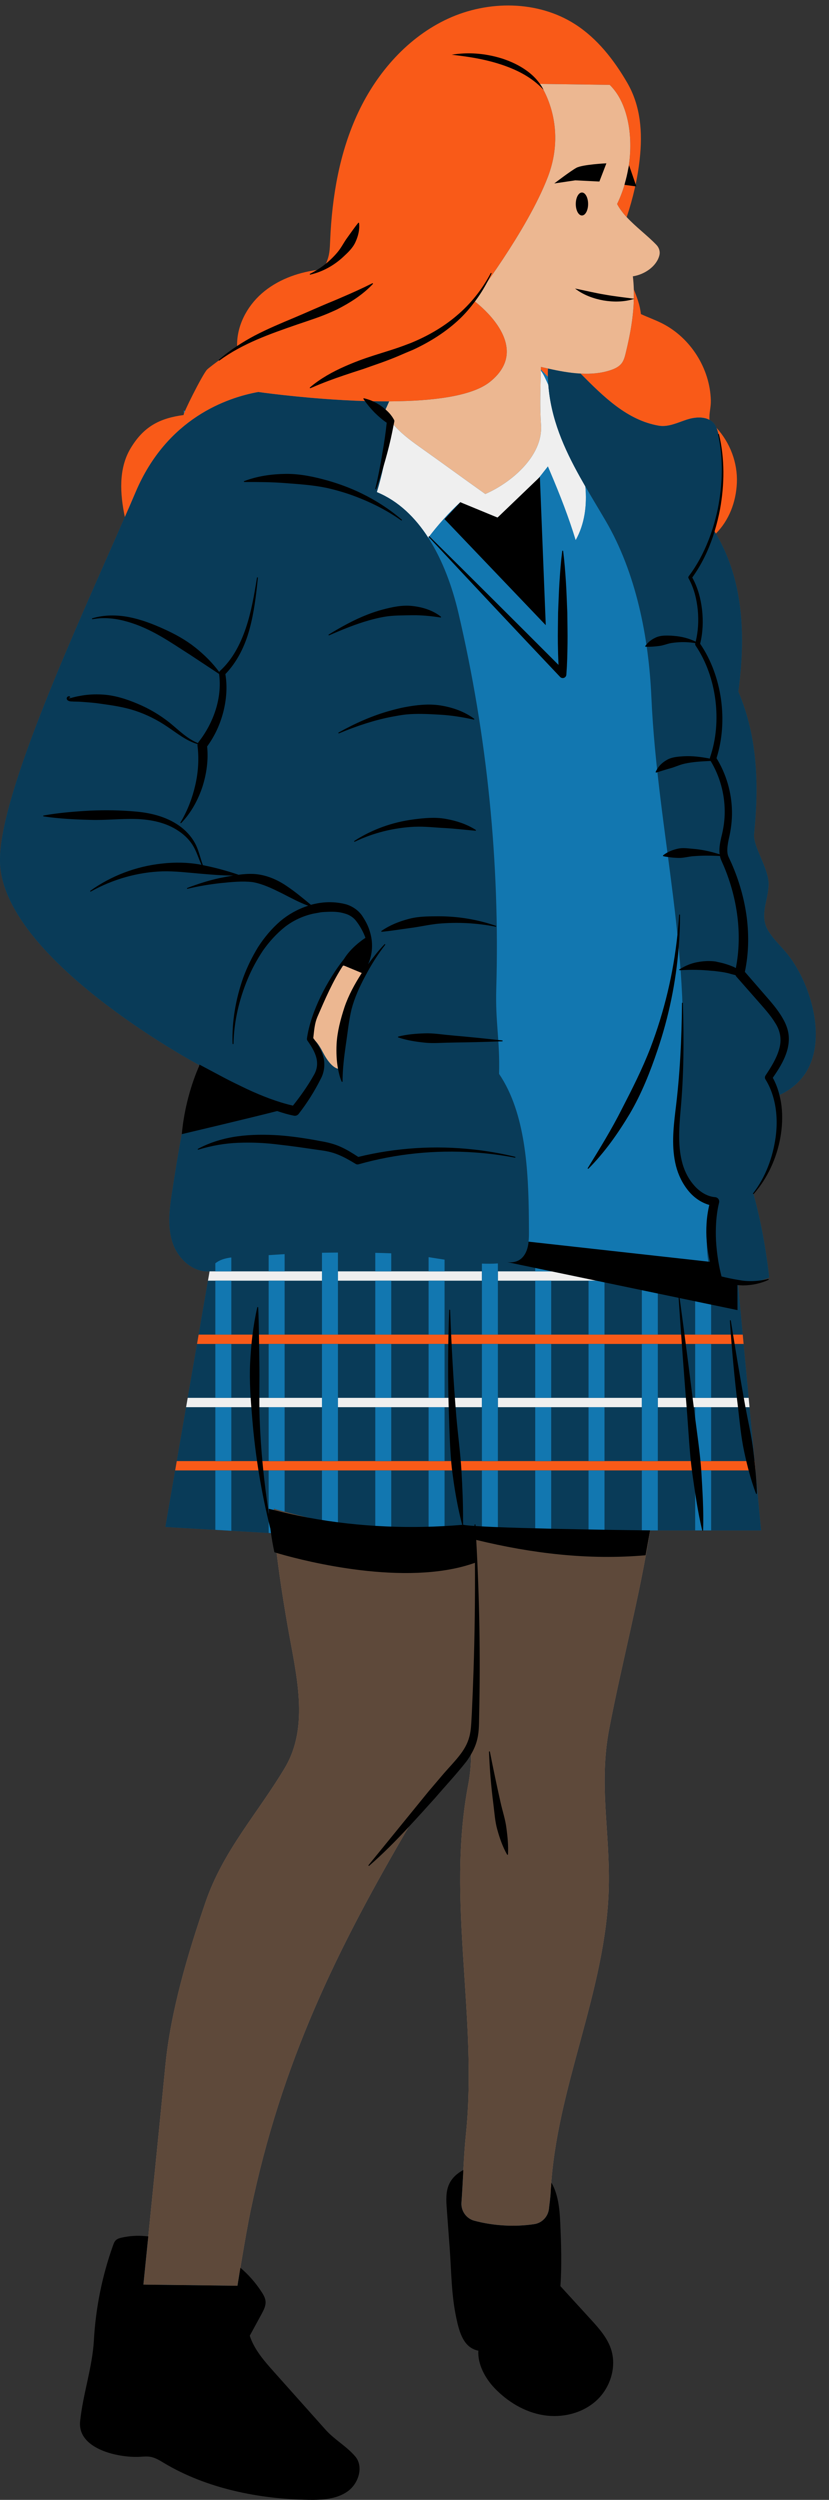
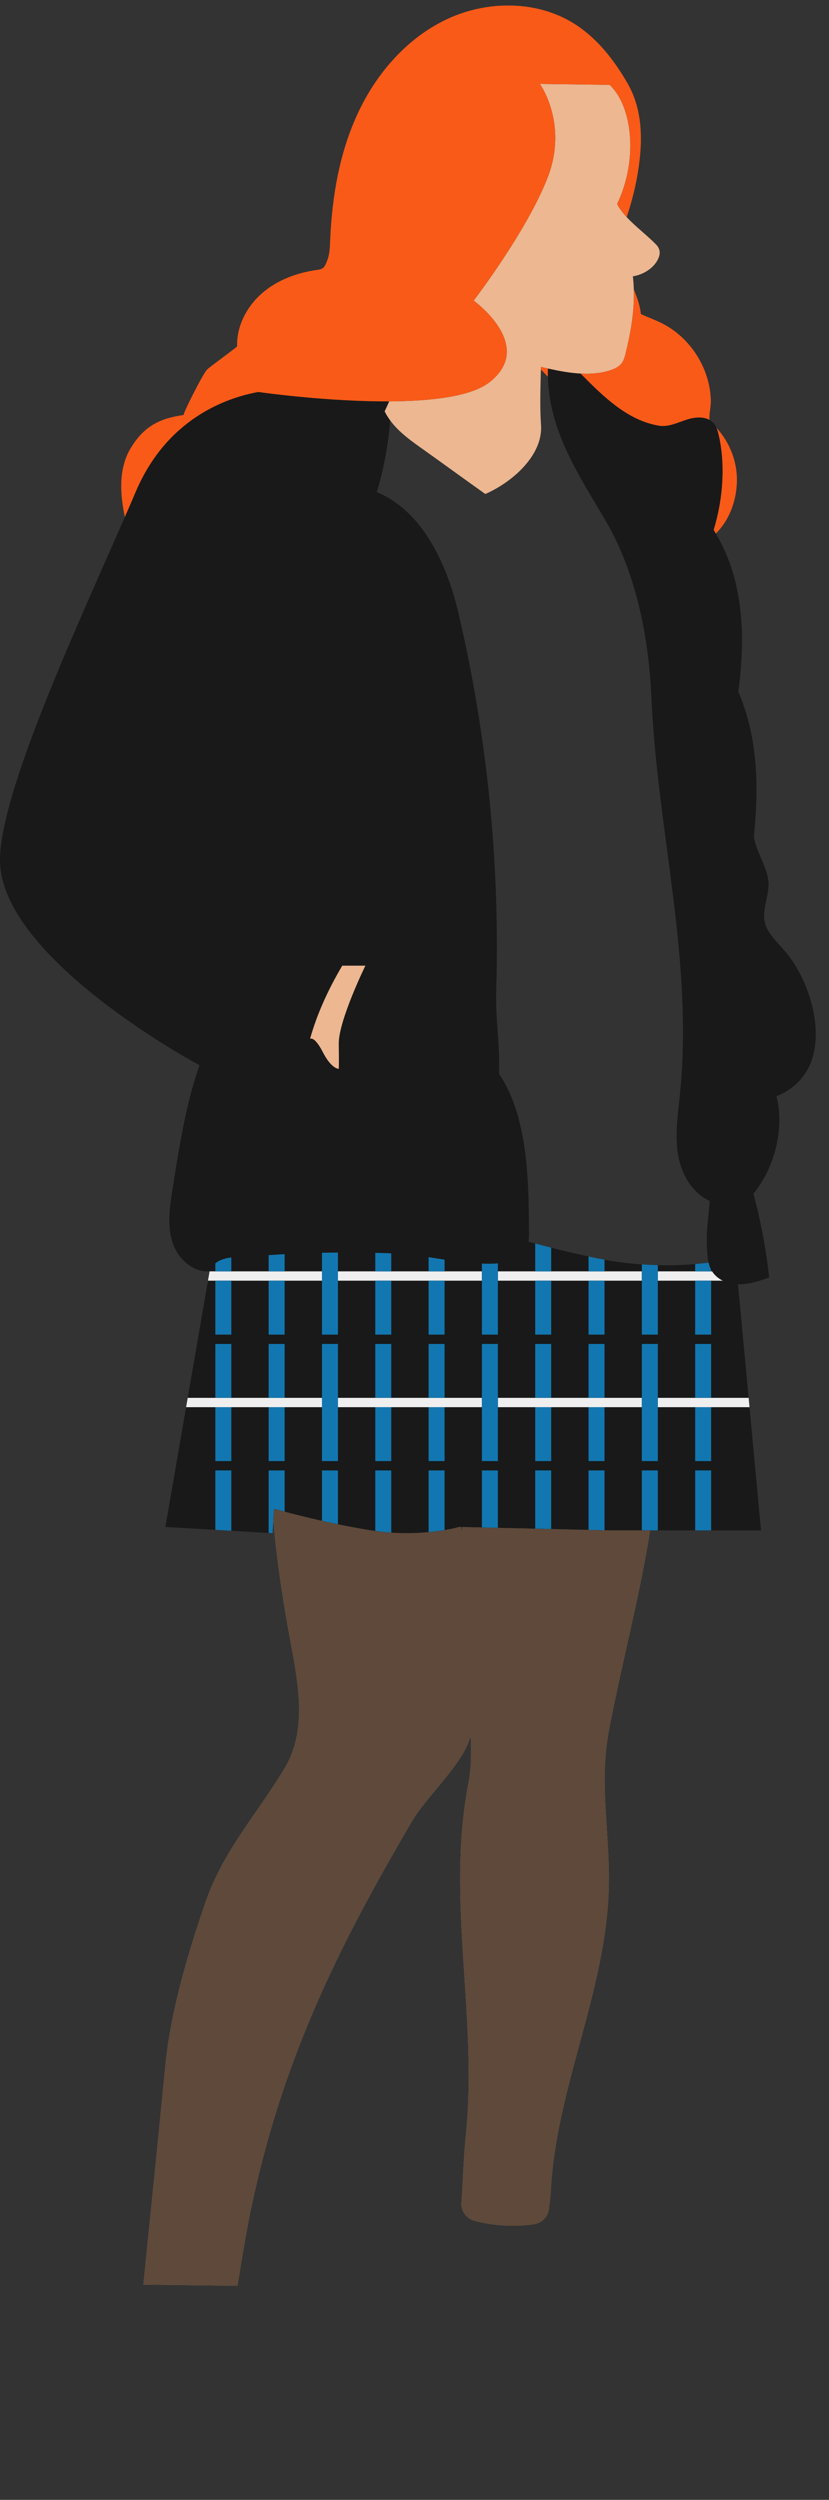
<svg xmlns="http://www.w3.org/2000/svg" fill="#000000" height="501.1" preserveAspectRatio="xMidYMid meet" version="1" viewBox="-0.0 -1.1 166.2 501.1" width="166.2" zoomAndPan="magnify">
  <rect x="-0.0" y="-1.1" width="166.2" height="501.1" fill="#333333" stroke="none" />
  <g>
    <g id="change1_1">
-       <path d="M61.887,499.069c-7.704-0.121-18.912-1.482-28.553-7.266 c-0.967-0.582-1.91-1.15-3.003-1.341c-0.338-0.06-0.679-0.081-1.02-0.081 c-0.326,0-0.653,0.02-0.981,0.04l-0.418,0.025 c-0.203,0.009-0.417,0.014-0.637,0.014c-3.127,0-7.367-0.969-9.287-3.094 c-0.792-0.875-1.121-1.858-1.004-3.004c0.249-2.458,0.79-4.956,1.314-7.371 c0.631-2.912,1.283-5.921,1.451-8.95c0.357-6.411,1.633-12.722,3.794-18.763 c0.081-0.226,0.191-0.535,0.328-0.665c0.136-0.13,0.427-0.21,0.721-0.277 c1.023-0.23,2.075-0.347,3.127-0.347c0.428,0,0.856,0.018,1.281,0.058 l1.375,0.139l0.27-0.904c0.995-9.816,2.513-24.877,3.434-34.312 c1.114-11.412,4.858-23.352,7.995-32.481c2.352-6.845,6.119-12.296,10.108-18.067 c1.911-2.765,3.889-5.626,5.7-8.658c4.647-7.779,2.951-16.894,1.309-25.707 c-0.201-1.077-0.399-2.145-0.584-3.201c-0.954-5.457-1.68-10.291-2.218-14.777 l-0.098-0.815H55.792c-0.208-1.003-0.388-2.053-0.548-3.188l-0.106-0.752 l-20.891-1.213l8.887-51.396l-1.186,0.092c-0.122,0.009-0.242,0.013-0.362,0.013 c-2.835,0-5.194-2.512-6.058-4.992c-1.039-2.986-0.635-6.42-0.174-9.404 c0.537-3.476,1.205-7.803,2.01-12.012l0.109-1.097l-0.617,0.828l0.514,0.18 c0.648-7.259,3.152-12.825,3.436-13.435l0.275-0.593l-0.057-0.056l0.126-0.277 l-0.78-0.405c-0.395-0.204-39.474-21.29-39.444-40.289 c0.019-11.868,12.36-39.818,21.371-60.225c1.261-2.856,2.467-5.589,3.581-8.141 l0.117-0.271l-0.061-0.289c-1.199-5.726-0.876-9.878,1.018-13.062 c2.298-3.861,5.102-5.621,10.001-6.275l-0.123-1.842l0.72,0.351l0.175,0.685 c0.232-0.918,3.715-7.781,4.444-8.562c0.108-0.112,0.585-0.508,2.247-1.75 l0.759-0.568l-0.091-0.116c0.884-0.736,1.862-1.457,2.962-2.18l0.428-0.282 l-0.012-0.513c-0.08-3.535,1.652-7.204,4.632-9.816 c2.663-2.333,6.286-3.879,10.476-4.472l0.19-0.027l0.268-0.117 c0.674-0.412,1.313-0.864,1.901-1.341l0.172-0.139l0.089-0.202 c0.792-1.777,0.844-3.046,0.916-4.802c0.427-10.201,2.248-18.503,5.577-25.552 c3.975-8.423,10.21-14.918,17.555-18.293c3.625-1.663,7.646-2.543,11.632-2.543 c4.756,0,9.215,1.244,12.894,3.593c3.781,2.418,7.107,6.149,10.167,11.407 c2.308,3.969,3.069,8.663,2.395,14.777c-0.151,1.368-0.379,2.805-0.696,4.378 l-0.12-0.034l-0.074,0.996c-0.453,2.07-1.016,4.117-1.675,6.084l-0.174,0.521 l0.372,0.403c0.99,1.07,2.134,2.075,3.239,3.046 c0.993,0.871,1.93,1.694,2.743,2.543c0.319,0.333,0.46,0.802,0.361,1.198 c-0.428,1.71-2.35,3.197-4.569,3.537l-0.891,0.137l0.113,0.893 c0.106,0.839,0.158,1.674,0.187,2.512l0.005,0.155l0.056,0.145 c0.647,1.679,1.203,3.118,1.364,4.735l0.052,0.528l0.482,0.221 c0.595,0.273,1.2,0.524,1.805,0.775c0.823,0.342,1.647,0.681,2.441,1.086 c5.355,2.718,9.067,8.58,9.235,14.582c0.019,0.638-0.057,1.186-0.136,1.764 c-0.093,0.678-0.189,1.377-0.132,2.216l0.035,0.506l0.445,0.242 c0.266,0.146,0.457,0.295,0.603,0.466c0.146,0.175,0.272,0.394,0.397,0.69 l0.063,0.148l0.109,0.119c2.602,2.825,4.001,6.601,3.838,10.362 c-0.164,3.761-1.563,7.154-3.942,9.549l-0.503,0.508l0.363,0.615 c1.893,3.208,3.268,6.776,4.087,10.604c1.262,5.901,1.356,12.415,0.297,20.496 l-0.033,0.251l0.099,0.233c3.306,7.738,4.257,16.386,3.087,28.046 c-0.153,1.52,0.607,3.309,1.413,5.204c0.746,1.759,1.518,3.575,1.488,5.041 c-0.021,1.005-0.234,2.013-0.441,2.986c-0.451,2.129-0.918,4.332,0.472,6.706 c0.718,1.224,1.657,2.256,2.567,3.253c0.349,0.383,0.699,0.766,1.034,1.16 c4.657,5.467,8.304,17.069,3.668,23.547c-1.112,1.554-2.697,2.816-4.582,3.649 l-0.718,0.316l0.197,0.761c0.202,0.802,0.335,1.511,0.41,2.165 c0.22,1.929,0.139,3.973-0.238,6.077c-0.731,3.987-2.425,7.631-4.904,10.555 l-0.547,0.099l0.095,0.989c1.372,5.057,2.417,10.53,3.036,15.875 c-0.36,0.121-0.721,0.239-1.084,0.351l0.103,0.466 c-1.017,0.3-2.101,0.463-3.205,0.477c-0.203,0-0.395-0.014-0.587-0.029 l-1.478-0.074l4.603,49.213h-22.014l-0.123,0.781 c-1.239,7.833-3.016,15.788-4.734,23.48c-1.199,5.37-2.439,10.922-3.468,16.321 c-1.356,7.114-0.945,13.346-0.511,19.943c0.249,3.772,0.506,7.673,0.417,11.824 c-0.227,10.59-3.064,21.093-5.806,31.25 c-2.453,9.082-4.988,18.472-5.699,27.988l-0.022,0.287l0.146,0.248 c1.245,2.133,1.526,4.931,1.637,7.385c0.188,4.134,0.346,8.531,0.048,12.845 l-0.027,0.396l6.288,6.881c1.478,1.616,3.151,3.449,3.89,5.583 c1.087,3.141,0.007,7.024-2.627,9.442c-1.985,1.824-4.837,2.87-7.821,2.87 c-0.693,0-1.388-0.056-2.066-0.166c-3.335-0.546-6.639-2.393-9.301-5.2 c-1.526-1.61-3.101-4.231-2.942-6.753l0.051-0.81l-0.795-0.155 c-2.134-0.419-2.991-2.527-3.684-5.787c-0.737-3.472-0.909-6.707-1.091-10.132 c-0.067-1.267-0.136-2.554-0.234-3.884l-0.573-7.734 c-0.111-1.495-0.237-3.19,0.389-4.555c0.441-0.962,1.242-1.751,2.449-2.411 l0.222-0.121l0.223,0.013l0.033-0.613l0.002-0.042 c0.115-2.149,0.258-4.638,0.5-6.959c1.107-10.66,0.401-21.44-0.28-31.863 c-0.826-12.619-1.68-25.669,0.749-38.348c0.352-1.838,0.538-3.855,0.569-6.169 l0.048-3.528l-1.773,3.051c-0.272,0.466-0.559,0.922-0.873,1.339 c-1.315,1.674-2.698,3.237-4.035,4.748c-0.714,0.81-1.43,1.618-2.143,2.451 c-1.748,1.943-3.52,3.909-5.326,5.849l-0.07,0.074l-0.052,0.089 c-14.652,25.033-25.67,47.759-31.818,77.309c-0.602,2.892-1.436,7.776-2.03,11.361 l-0.086,0.519c0,0,0.606,0.515,0.708,0.604l-0.772-0.206l-0.07,0.425 l1.314,0.21c1.233,1.153,2.31,2.445,3.276,3.924 c0.312,0.479,0.62,0.987,0.663,1.48c0.052,0.593-0.261,1.229-0.674,1.999 c-0.418,0.774-2.573,4.728-2.573,4.728l0.122,0.374 c0.974,3.018,3.132,5.437,5.035,7.57l10.331,11.584 c0.944,1.059,2.004,1.898,3.027,2.709c1.058,0.839,2.058,1.63,2.92,2.635 c0.662,0.774,0.704,1.71,0.623,2.361c-0.159,1.278-0.94,2.579-1.99,3.318 c-1.896,1.336-4.399,1.516-6.597,1.516L61.887,499.069z M27.824,456.757 l1.842,0.186l-1.825-0.358L27.824,456.757z M46.754,456.573l1.826,0.304 l-1.797-0.477L46.754,456.573z M46.82,456.161l1.827,0.293l0.035-0.222 l-1.827-0.293L46.82,456.161z M28.689,448.235l1.842,0.177l-1.83-0.298 L28.689,448.235z" fill="#1277b0" />
-     </g>
+       </g>
    <g id="change2_1">
-       <path d="M115.41,107.189c-1.377-4.537-3.157-9.102-5.023-13.494 c-0.183-0.43-0.362-0.869-0.547-1.296c-0.262,0.363-0.554,0.701-0.826,1.057 c-2.651,3.468-5.763,6.584-9.266,9.191c-0.214,0.157-0.449,0.322-0.715,0.322 c-0.262,0-0.494-0.157-0.707-0.307c-1.932-1.372-3.953-2.004-6.041-3.092 c-2.354,2.171-4.497,4.564-6.424,7.121c-2.592-4.025-5.96-7.353-10.316-9.147 c0.992-3.232,1.801-6.969,2.301-10.745c0.16-1.215,0.279-2.427,0.371-3.633 c1.331,1.818,3.131,3.295,4.993,4.656c0.436,0.316,0.873,0.631,1.308,0.94 c4.235,3,8.544,6.163,12.779,9.164c2.653-1.168,5.41-3.006,7.527-5.263 c2.314-2.465,3.862-5.431,3.641-8.591c-0.257-3.664-0.114-7.222-0.035-10.881 c0.38,0.495,0.673,1.074,0.939,1.645c0.187,0.403,0.374,0.804,0.561,1.206 c0.531,6.832,3.133,12.699,6.359,18.488c0.35,0.627,0.706,1.254,1.068,1.882 C117.711,100.135,117.228,103.948,115.41,107.189z" fill="#efefef" />
-     </g>
+       </g>
    <g id="change1_2">
-       <path d="M157.497,189.709c-1.199-1.406-2.573-2.688-3.507-4.282 c-1.816-3.102,0.028-5.937,0.096-9.203c0.068-3.277-3.166-7.562-2.904-10.172 c0.982-9.784,0.706-19.459-3.157-28.501c0.906-6.913,1.149-13.993-0.31-20.811 c-0.815-3.81-2.218-7.53-4.196-10.881c-0.148-0.249-0.291-0.502-0.445-0.748 c1.946-6.277,2.362-13.324,0.982-19.126c-0.106-0.446-0.233-0.895-0.41-1.316 c-0.14-0.333-0.309-0.649-0.541-0.925c-0.248-0.295-0.547-0.508-0.868-0.683 c-1.297-0.71-3.082-0.533-4.561-0.049c-1.845,0.604-3.714,1.545-5.627,1.211 c-6.302-1.103-11.005-5.755-15.646-10.436c-2.187-0.116-4.395-0.53-6.558-1.018 c-0.012,0.551-0.023,1.101-0.008,1.638l-1.402-1.442 c-0.001,0.076-0.003,0.15-0.005,0.226c0.38,0.495,0.673,1.074,0.939,1.645 c0.187,0.403,0.374,0.804,0.561,1.206c0.531,6.832,3.133,12.699,6.359,18.488 c0.35,0.627,0.706,1.254,1.068,1.882c0.353,3.725-0.13,7.539-1.948,10.779 c-1.377-4.537-3.157-9.102-5.023-13.494c-0.183-0.43-0.362-0.869-0.547-1.296 c-0.262,0.363-0.554,0.701-0.826,1.057c-2.651,3.468-5.763,6.584-9.266,9.191 c-0.214,0.157-0.449,0.322-0.715,0.322c-0.262,0-0.494-0.157-0.707-0.307 c-1.932-1.372-3.953-2.004-6.041-3.092c-2.354,2.171-4.497,4.564-6.424,7.121 c-2.592-4.025-5.96-7.353-10.316-9.147c0.992-3.232,1.801-6.969,2.301-10.745 c0.16-1.215,0.279-2.427,0.371-3.633c-0.418-0.571-0.8-1.166-1.11-1.811 c0.318-0.651,0.619-1.319,0.912-1.999c-1.469,0.007-2.947-0.011-4.413-0.051 c-1.638-0.045-3.257-0.116-4.834-0.204c-9.273-0.515-16.992-1.628-16.996-1.628 c-6.241,1.131-18.289,5.225-24.58,20.037c-0.668,1.574-1.398,3.262-2.168,5.025 c-9.282,21.275-25.008,55.029-25.029,68.735 c-0.031,19.468,38.871,40.578,40.007,41.146 c-2.802,7.833-4.297,17.648-5.568,25.87c-0.507,3.279-0.876,6.716,0.215,9.849 c1.091,3.134,4.057,5.854,7.365,5.598l-8.861,51.246l21.487,1.247l0.146-2.579 l0.131-2.313c0,0,9.613,2.776,19.521,4.341 c9.908,1.563,17.641-0.696,17.641-0.696l0.354,0.007l0.248,0.005l29.643,0.683 h8.007h11.809h10.429l-4.613-49.33c0.002,0,0.004,0,0.005,0 c2.142,0.047,4.219-0.661,6.244-1.361c-0.604-5.567-1.691-11.414-3.161-16.816 c4.163-4.976,6.328-13.107,4.608-19.538c2.207-0.839,4.178-2.31,5.554-4.231 C166.144,207.506,162.485,195.565,157.497,189.709z M67.922,213.155 c0,0-1.449,0.076-3.187-3.317c-1.739-3.391-2.583-2.688-2.583-2.688 c1.344-4.819,3.523-9.717,6.462-14.687h4.649c0,0-5.392,11.02-5.341,15.645 C67.974,212.732,67.922,213.155,67.922,213.155z" fill="#1277b0" />
-     </g>
+       </g>
    <g id="change3_1">
      <path d="M122.33,305.671h8.007c-2.114,13.371-5.716,26.761-8.207,39.83 c-2.119,11.116,0.165,20.299-0.077,31.614 c-0.445,20.771-10.614,40.329-11.645,61.08c-0.077,1.544-0.251,2.409-0.342,3.391 c-0.147,1.594-1.366,2.91-2.948,3.147c-3.942,0.593-8.175,0.343-12.029-0.681 c-1.622-0.432-2.705-1.983-2.581-3.656c0.333-4.473,0.434-9.171,0.887-13.529 c2.444-23.54-3.972-47.045,0.481-70.289c0.609-3.179,0.674-6.509,0.471-9.899 c-0.059,0.26-0.116,0.528-0.183,0.757c-1.511,5.139-8.734,11.727-11.451,16.343 c-15.255,25.924-26.275,48.482-32.493,78.374 c-0.994,4.775-2.61,14.933-2.61,14.933l-18.865-0.235 c0,0,2.958-29.038,4.415-43.969c1.061-10.873,4.491-22.36,8.041-32.691 c3.561-10.366,10.414-17.736,15.888-26.9c5.034-8.426,2.256-18.855,0.609-28.274 c-1.248-7.139-2.312-14.217-2.905-21.373l0.131-2.313 c0,0,9.613,2.776,19.521,4.341c9.908,1.563,17.641-0.696,17.641-0.696 l0.354,0.007c0.05,0.412,0.099,0.826,0.15,1.249 c0.03-0.416,0.066-0.828,0.099-1.244L122.33,305.671z M64.735,209.838 c1.739,3.393,3.187,3.317,3.187,3.317s0.052-0.423,0-5.046 c-0.052-4.625,5.341-15.645,5.341-15.645h-4.649 c-2.94,4.97-5.119,9.869-6.462,14.687 C62.152,207.15,62.996,206.447,64.735,209.838z M131.611,47.998 c-1.778-1.858-4.154-3.613-5.97-5.578c-0.769-0.831-1.447-1.697-1.922-2.628 c2.958-6.136,3.409-13.534,1.486-19.016c-0.652-1.856-1.606-3.526-2.971-4.867 l-13.999-0.19c0,0,5.715,7.929,1.586,18.689S94.963,59.155,94.963,59.155 s7.403,5.339,6.575,11.137c-0.102,0.716-0.331,1.437-0.713,2.156 c-0.547,1.03-1.399,2.057-2.665,3.051c-3.646,2.865-11.531,3.787-19.782,3.852 c-0.119,0.002-0.238,0.002-0.358,0.004c-0.293,0.68-0.595,1.348-0.912,1.999 c0.31,0.645,0.692,1.24,1.11,1.811c1.331,1.818,3.131,3.295,4.993,4.656 c0.436,0.316,0.873,0.631,1.308,0.94c4.235,3,8.544,6.163,12.779,9.164 c2.653-1.168,5.41-3.006,7.527-5.263c2.314-2.465,3.862-5.431,3.641-8.591 c-0.257-3.664-0.114-7.222-0.035-10.881c0.002-0.076,0.004-0.15,0.005-0.226 c0.004-0.172,0.009-0.342,0.012-0.515c0.463,0.108,0.93,0.215,1.398,0.32 c2.163,0.488,4.371,0.902,6.558,1.018c2.041,0.107,4.065-0.042,6.011-0.69 c0.831-0.278,1.668-0.667,2.204-1.359c0.429-0.557,0.624-1.254,0.792-1.938 c1.044-4.24,1.809-8.578,1.657-12.916c-0.03-0.866-0.084-1.73-0.193-2.595 c2.379-0.365,4.772-2.012,5.326-4.226 C132.383,49.331,132.132,48.542,131.611,47.998z" fill="#ecb791" />
    </g>
    <g id="change4_2">
      <path d="M157.497,189.709c-1.199-1.406-2.573-2.688-3.507-4.282 c-1.816-3.102,0.028-5.937,0.096-9.203c0.068-3.277-3.166-7.562-2.904-10.172 c0.982-9.784,0.706-19.459-3.157-28.501c0.906-6.913,1.149-13.993-0.31-20.811 c-0.815-3.81-2.218-7.53-4.196-10.881c-0.148-0.249-0.291-0.502-0.445-0.748 c1.946-6.277,2.362-13.324,0.982-19.126c-0.106-0.446-0.233-0.895-0.41-1.316 c-0.14-0.333-0.309-0.649-0.541-0.925c-0.248-0.295-0.547-0.508-0.868-0.683 c-1.297-0.71-3.082-0.533-4.561-0.049c-1.845,0.604-3.714,1.545-5.627,1.211 c-6.302-1.103-11.005-5.755-15.646-10.436c-2.187-0.116-4.395-0.53-6.558-1.018 c-0.012,0.551-0.023,1.101-0.008,1.638c0.015,0.553,0.051,1.093,0.093,1.634 c0.531,6.832,3.133,12.699,6.359,18.488c0.35,0.627,0.706,1.254,1.068,1.882 c1.314,2.274,2.697,4.549,4.064,6.883c6.09,10.393,8.63,23.285,9.165,35.283 c1.222,27.397,8.553,52.947,5.675,80.219c-0.408,3.864-0.971,7.783-0.314,11.613 c0.657,3.83,2.789,7.651,6.348,9.212c-0.146,1.715-0.314,3.136-0.437,4.517 c-0.165,1.865-0.246,3.653-0.054,5.97c0.053,0.636,0.125,1.278,0.263,1.9 c-5.246,0.656-13.593,1.037-23.152-1.039c-5.552-1.206-9.77-2.279-12.95-3.176 c0.076-0.622,0.084-1.258,0.081-1.882c-0.003-0.871-0.009-1.771-0.017-2.684 c-0.084-9.583-0.632-21.205-5.975-29.063c0.186-6.749-0.758-10.297-0.561-17.044 c0.738-25.306-1.82-50.707-7.588-75.357c-1.205-5.149-3.136-10.55-6.046-15.07 c-2.592-4.025-5.96-7.353-10.316-9.147c0.992-3.232,1.801-6.969,2.301-10.745 c0.16-1.215,0.279-2.427,0.371-3.633c-0.418-0.571-0.8-1.166-1.11-1.811 c0.318-0.651,0.619-1.319,0.912-1.999c-1.469,0.007-2.947-0.011-4.413-0.051 c-1.638-0.045-3.257-0.116-4.834-0.204c-9.273-0.515-16.992-1.628-16.996-1.628 c-6.241,1.131-18.289,5.225-24.58,20.037c-0.668,1.574-1.398,3.262-2.168,5.025 c-9.282,21.275-25.008,55.029-25.029,68.735 c-0.031,19.468,38.871,40.578,40.007,41.146 c-2.802,7.833-4.297,17.648-5.568,25.87c-0.507,3.279-0.876,6.716,0.215,9.849 c1.091,3.134,4.057,5.854,7.365,5.598l-8.861,51.246l21.487,1.247l0.146-2.579 l0.131-2.313c0,0,9.613,2.776,19.521,4.341 c9.908,1.563,17.641-0.696,17.641-0.696l0.354,0.007l0.248,0.005l29.643,0.683 h8.007h11.809h10.429l-4.613-49.33c0.002,0,0.004,0,0.005,0 c2.142,0.047,4.219-0.661,6.244-1.361c-0.604-5.567-1.691-11.414-3.161-16.816 c4.163-4.976,6.328-13.107,4.608-19.538c2.207-0.839,4.178-2.31,5.554-4.231 C166.144,207.506,162.485,195.565,157.497,189.709z M73.263,192.463 c0,0-5.392,11.02-5.341,15.645c0.052,4.623,0,5.046,0,5.046 s-1.449,0.076-3.187-3.317c-1.739-3.391-2.583-2.688-2.583-2.688 c1.344-4.819,3.523-9.717,6.462-14.687H73.263z" opacity="0.5" />
    </g>
    <g id="change5_1">
      <path d="M142.508,79.118c0.042,1.491-0.368,2.516-0.27,3.942 c-1.297-0.71-3.082-0.533-4.561-0.049c-1.845,0.604-3.714,1.545-5.627,1.211 c-6.302-1.103-11.005-5.755-15.646-10.436c2.041,0.107,4.065-0.042,6.011-0.69 c0.831-0.278,1.668-0.667,2.204-1.359c0.429-0.557,0.624-1.254,0.792-1.938 c1.044-4.24,1.809-8.578,1.657-12.916c0.625,1.619,1.242,3.177,1.422,4.976 c1.415,0.651,2.89,1.171,4.278,1.876 C138.447,66.619,142.329,72.75,142.508,79.118z M108.436,72.964l1.402,1.442 c-0.015-0.537-0.004-1.086,0.008-1.638c-0.468-0.105-0.935-0.211-1.398-0.32 C108.445,72.622,108.44,72.792,108.436,72.964z M143.647,84.668 c0.177,0.421,0.304,0.869,0.41,1.316c1.38,5.802,0.963,12.849-0.982,19.126 c0.154,0.246,0.297,0.499,0.445,0.748c2.639-2.659,4.041-6.304,4.209-10.161 C147.903,91.676,146.371,87.625,143.647,84.668z M122.234,15.909 c1.365,1.341,2.319,3.011,2.971,4.867c1.924,5.482,1.473,12.88-1.486,19.016 c0.474,0.931,1.153,1.797,1.922,2.628c1.262-3.772,2.172-7.662,2.608-11.616 c0.593-5.379,0.206-10.666-2.515-15.343c-2.66-4.571-6.012-8.873-10.469-11.721 c-7.45-4.761-17.374-4.801-25.409-1.112c-8.035,3.691-14.231,10.742-18.006,18.738 c-3.775,7.996-5.288,16.899-5.657,25.732c-0.076,1.827-0.1,2.971-0.844,4.641 c-0.139,0.309-0.296,0.625-0.556,0.844c-0.367,0.309-0.874,0.376-1.349,0.443 c-3.99,0.564-7.926,2.037-10.958,4.692c-3.031,2.655-5.065,6.575-4.95,10.602 c0.005,0.177-5.466,4.069-6.043,4.687c-0.921,0.989-4.993,9.126-4.66,9.082 c-4.823,0.643-8.052,2.31-10.675,6.718c-2.428,4.081-2.087,9.153-1.129,13.726 c0.77-1.762,1.5-3.45,2.168-5.025c6.291-14.812,18.339-18.906,24.58-20.037 c0.004,0,7.722,1.113,16.996,1.628c1.578,0.089,3.196,0.159,4.834,0.204 c1.467,0.04,2.944,0.058,4.413,0.051c0.12-0.002,0.239-0.002,0.358-0.004 c8.251-0.065,16.137-0.987,19.782-3.852c1.266-0.994,2.118-2.021,2.665-3.051 c0.382-0.719,0.611-1.441,0.713-2.156c0.827-5.798-6.575-11.137-6.575-11.137 s10.729-13.988,14.858-24.747s-1.586-18.689-1.586-18.689L122.234,15.909z" fill="#f95a18" />
    </g>
    <g id="change5_2">
-       <path d="M151.451,293.648h-8.882h-3.2h-7.488h-3.201h-7.488h-3.201h-7.488 h-3.201H99.816h-3.201h-7.488h-3.2h-7.488h-3.201h-7.488h-3.2h-7.488h-3.201h-7.487 h-3.201h-8.055l0.324-1.872h7.732h3.201h7.487h3.201h7.488h3.2h7.488h3.201 h7.488h3.2h7.488h3.201h7.487h3.201h7.488h3.201h7.488h3.201h7.488h3.2 h8.707L151.451,293.648z M46.374,268.294h7.487h3.201h7.488h3.2h7.488h3.201h7.488 h3.2h7.488h3.201h7.487h3.201h7.488h3.201h7.488h3.201h7.488h3.2h6.511 l-0.175-1.871h-6.335h-3.2h-7.488h-3.201h-7.488h-3.201h-7.488h-3.201H99.816 h-3.201h-7.488h-3.2h-7.488h-3.201h-7.488h-3.2h-7.488h-3.201h-7.487h-3.201 h-3.348l-0.324,1.871h3.671H46.374z" fill="#f95a18" />
-     </g>
+       </g>
    <g id="change2_2">
      <path d="M150.266,280.971h-7.696h-3.2h-7.488v-1.872h7.488h3.2h7.521 L150.266,280.971z M53.861,279.098h-7.487h-3.201H37.633l-0.324,1.872h5.863h3.201 h7.487h3.201h7.488v-1.872h-7.488H53.861z M85.927,279.098h-7.488h-3.201h-7.488v1.872 h7.488h3.201h7.488h3.2h7.488v-1.872h-7.488H85.927z M117.992,279.098h-7.488h-3.201 H99.816v1.872h7.487h3.201h7.488h3.201h7.488v-1.872h-7.488H117.992z M53.861,253.746h-7.487h-3.201h-1.156l-0.324,1.871h1.479h3.201h7.487h3.201 h7.488v-1.871h-7.488H53.861z M85.927,253.746h-7.488h-3.201h-7.488v1.871h7.488h3.201 h7.488h3.2h7.488v-1.871h-7.488H85.927z M117.992,253.746h-7.488h-3.201H99.816 v1.871h7.487h3.201h7.488h3.201h7.488v-1.871h-7.488H117.992z M142.569,255.616 h2.344c-0.878-0.428-1.628-1.056-2.147-1.871h-0.197h-3.2h-7.488v1.871h7.488 H142.569z" fill="#efefef" />
    </g>
    <g id="change1_3">
      <path d="M43.173,268.294h3.201v10.805h-3.201V268.294z M43.173,253.746h3.201 v-2.789c-1.247,0.155-2.363,0.486-3.201,1.178V253.746z M43.173,305.555 l3.201,0.186v-12.093h-3.201V305.555z M43.173,266.423h3.201v-10.807h-3.201V266.423z M43.173,291.776h3.201v-10.805h-3.201V291.776z M53.861,253.746h3.201v-3.45 c-1.068,0.056-2.134,0.13-3.201,0.201V253.746z M53.861,266.423h3.201v-10.807 h-3.201V266.423z M53.861,279.098h3.201v-10.805h-3.201V279.098z M53.861,306.177 l0.785,0.045l0.277-4.893c0,0,0.798,0.23,2.139,0.586v-8.267h-3.201V306.177z M53.861,291.776h3.201v-10.805h-3.201V291.776z M64.55,250.397v3.349v1.871v6.308 v4.499h3.2v-4.499v-6.308v-1.871v-3.349v-0.421 c-1.067,0.007-2.134,0.018-3.2,0.042V250.397z M64.55,303.752 c1.023,0.23,2.092,0.461,3.2,0.69v-10.794h-3.2V303.752z M64.55,275.467 v3.631v1.872v6.024v4.781h3.2v-4.781v-6.024v-1.872v-3.631v-7.174h-3.2V275.467z M75.238,305.78c1.099,0.152,2.168,0.264,3.201,0.333v-12.464h-3.201V305.78z M75.238,266.423h3.201v-10.807h-3.201V266.423z M75.238,279.098h3.201v-10.805h-3.201 V279.098z M75.238,253.746h3.201v-3.618c-1.067-0.04-2.134-0.072-3.201-0.096 V253.746z M75.238,291.776h3.201v-10.805h-3.201V291.776z M85.927,291.776h3.2 v-10.805h-3.2V291.776z M85.927,266.423h3.2v-10.807h-3.2V266.423z M85.927,306.018c1.224-0.116,2.306-0.262,3.2-0.412v-11.958h-3.2V306.018z M85.927,253.746h3.2v-2.35c-1.113-0.166-2.187-0.338-3.2-0.501V253.746z M85.927,279.098h3.2v-10.805h-3.2V279.098z M96.615,305.078l3.201,0.074v-11.504 h-3.201V305.078z M96.615,275.467v3.631v1.872v6.024v4.781h3.201v-4.781v-6.024 v-1.872v-3.631v-7.174h-3.201V275.467z M107.303,291.776h3.201v-10.805h-3.201V291.776z M107.303,266.423h3.201v-10.807h-3.201V266.423z M107.303,305.324l3.201,0.074 v-11.75h-3.201V305.324z M107.303,253.746h3.201v-4.748 c-1.154-0.291-2.224-0.571-3.201-0.837V253.746z M107.303,279.098h3.201v-10.805 h-3.201V279.098z M117.992,279.098h3.201v-10.805h-3.201V279.098z M117.992,250.762 v2.984h3.201v-2.348c-0.755-0.137-1.504-0.264-2.276-0.432 C118.599,250.897,118.301,250.83,117.992,250.762z M117.992,291.776h3.201v-10.805 h-3.201V291.776z M117.992,266.423h3.201v-10.807h-3.201V266.423z M117.992,305.57 l3.201,0.074v-11.996h-3.201V305.57z M128.68,275.467v3.631v1.872v6.024v4.781 h3.201v-4.781v-6.024v-1.872v-3.631v-7.174h-3.201V275.467z M128.68,305.671h3.201 v-12.023h-3.201V305.671z M139.369,266.423h3.2v-10.807h-3.2V266.423z M142.069,252.005c-0.819,0.103-1.737,0.192-2.7,0.273v1.468h3.2v-0.304 C142.33,252.99,142.18,252.504,142.069,252.005z M139.369,279.098h3.2v-10.805 h-3.2V279.098z M139.369,305.671h2.778h0.423v-12.023h-3.2V305.671z M139.369,291.776h3.2v-10.805h-3.2V291.776z M96.615,252.188v1.558v1.871v6.308 v4.499h3.201v-4.499v-6.308v-1.871v-1.594 C98.816,252.227,97.738,252.233,96.615,252.188z M128.68,253.746v1.871v6.308v4.499 h3.201v-4.499v-6.308v-1.871v-1.245c-1.031-0.025-2.101-0.076-3.201-0.154V253.746z" fill="#1277b0" />
    </g>
    <g id="change4_3">
-       <path d="M71.01,167.578c-0.02-0.043-0.005-0.094,0.033-0.119 c3.523-2.284,7.614-3.754,11.856-4.307c0.006,0,0.012-0.002,0.018-0.004 c2.115-0.272,4.297-0.489,6.429-0.106c2.121,0.369,4.205,1.043,6.026,2.207 c0.044,0.028,0.057,0.088,0.029,0.132c-0.02,0.03-0.055,0.047-0.089,0.043 c-2.132-0.191-4.149-0.432-6.179-0.544c-1.974-0.094-3.948-0.343-5.948-0.258 c-0.045,0.001-0.09,0-0.135,0.001c-4.072,0.206-8.154,1.193-11.916,2.999 C71.087,167.644,71.032,167.624,71.01,167.578z M78.687,142.551 c0.881-0.166,1.762-0.328,2.65-0.426c2.288-0.231,4.562-0.093,6.812,0.03 c2.266,0.123,4.5,0.478,6.83,0.99c0.035,0.008,0.073-0.005,0.097-0.036 c0.031-0.041,0.022-0.101-0.02-0.132c-1.937-1.451-4.309-2.275-6.706-2.662 c-2.417-0.385-4.872-0.102-7.227,0.345c-0.918,0.169-1.812,0.405-2.704,0.647 c-3.719,1.005-7.23,2.583-10.537,4.428c-0.041,0.024-0.059,0.074-0.04,0.118 c0.02,0.047,0.074,0.068,0.121,0.051 C71.446,144.449,75.035,143.238,78.687,142.551z M65.993,126.254 c2.642-1.157,5.318-2.256,8.048-3.022c0.975-0.274,1.955-0.51,2.944-0.685 c1.881-0.333,3.769-0.28,5.625-0.324c1.872-0.023,3.724,0.146,5.706,0.456 c0.033,0.005,0.068-0.008,0.09-0.036c0.033-0.042,0.026-0.102-0.016-0.134 c-1.607-1.268-3.652-1.91-5.686-2.133c-2.057-0.24-4.099,0.211-6.039,0.725 c-1.015,0.271-2.001,0.604-2.966,0.978c-2.751,1.066-5.317,2.5-7.791,4.011 c-0.039,0.023-0.056,0.074-0.037,0.118 C65.891,126.254,65.946,126.273,65.993,126.254z M79.852,206.861 c1.717,0.574,3.445,0.839,5.177,1.026c1.731,0.201,3.475,0.025,5.214,0.009 c0.323-0.003,0.647-0.02,0.971-0.023c2.898-0.036,5.798-0.106,8.698-0.215 c0.256-0.011,0.513-0.009,0.769-0.02c0.045-0.002,0.083-0.036,0.089-0.083 c0.006-0.051-0.031-0.097-0.082-0.104c-0.265-0.029-0.529-0.049-0.794-0.079 c-2.975-0.333-5.95-0.631-8.928-0.89c-0.222-0.02-0.445-0.047-0.667-0.066 c-1.733-0.146-3.459-0.45-5.2-0.378c-1.74,0.058-3.483,0.193-5.238,0.638 c-0.031,0.007-0.057,0.03-0.068,0.063 C79.775,206.791,79.802,206.845,79.852,206.861z M68.404,228.834 c-1.294-0.612-2.821-0.981-4.146-1.198c-2.707-0.517-5.452-0.939-8.232-1.153 c-2.779-0.185-5.599-0.187-8.381,0.191c-2.778,0.384-5.512,1.193-7.957,2.509 c-0.038,0.021-0.058,0.067-0.044,0.11c0.016,0.049,0.068,0.076,0.117,0.06 c2.631-0.804,5.308-1.277,8.006-1.379c2.696-0.11,5.397,0.013,8.089,0.356 c2.695,0.292,5.39,0.703,8.105,1.095c1.393,0.174,2.572,0.41,3.799,0.913 c1.204,0.486,2.369,1.151,3.533,1.861l0.024,0.015 c0.161,0.098,0.361,0.13,0.557,0.074c7.494-2.12,15.385-2.925,23.211-2.384 c2.727,0.188,5.447,0.533,8.139,1.052c0.048,0.009,0.096-0.021,0.108-0.068 c0.012-0.049-0.019-0.1-0.068-0.112c-2.721-0.665-5.489-1.143-8.279-1.453 c-7.703-0.86-15.58-0.374-23.159,1.483 C70.746,230.1,69.633,229.395,68.404,228.834z M68.888,96.269 c-1.04-0.383-2.092-0.735-3.162-1.032c-2.723-0.77-5.547-1.372-8.406-1.347 c-2.847,0.031-5.706,0.439-8.363,1.444c-0.035,0.015-0.061,0.049-0.061,0.089 c0,0.052,0.042,0.094,0.094,0.094c2.821-0.006,5.549,0.006,8.267,0.224 c2.708,0.212,5.43,0.38,8.115,0.935c1.212,0.259,2.412,0.588,3.602,0.955 c1.177,0.363,2.335,0.791,3.48,1.26c2.796,1.144,5.489,2.568,7.982,4.326 c0.038,0.025,0.092,0.021,0.124-0.016c0.033-0.038,0.029-0.098-0.01-0.131 c-2.438-2.096-5.171-3.86-8.087-5.277C71.3,97.225,70.107,96.717,68.888,96.269z M76.545,185.677c1.988-0.192,3.859-0.509,5.74-0.76 c1.543-0.195,3.067-0.535,4.616-0.744c0.333-0.046,0.666-0.095,1.002-0.123 c3.789-0.333,7.657-0.145,11.459,0.609c0.045,0.009,0.09-0.017,0.106-0.061 c0.017-0.049-0.009-0.101-0.057-0.119c-3.684-1.275-7.616-1.921-11.573-1.908 c-0.409,0.002-0.821,0.004-1.233,0.011c-1.573,0.02-3.156,0.104-4.683,0.521 c-1.92,0.51-3.793,1.247-5.441,2.4c-0.027,0.018-0.044,0.053-0.041,0.087 C76.445,185.642,76.492,185.682,76.545,185.677z M76.606,90.044 c-0.378,2.277-0.812,4.549-1.36,6.798c-0.011,0.045,0.013,0.094,0.059,0.11 c0.048,0.016,0.101-0.01,0.118-0.057c0.525-1.464,0.994-2.948,1.439-4.438 c0.549-1.841,1.05-3.694,1.475-5.573c0.213-0.939,0.401-1.889,0.583-2.839 c0.04-0.21,0.09-0.416,0.128-0.627l0.001-0.002 c0.028-0.117,0.014-0.248-0.052-0.361l-0.145-0.252 c-0.166-0.287-0.355-0.553-0.559-0.806c-0.304-0.376-0.648-0.712-1.011-1.024 c-0.311-0.268-0.632-0.524-0.966-0.758c-0.499-0.331-1.017-0.633-1.564-0.886 c-0.357-0.164-0.733-0.3-1.12-0.416c-0.216-0.064-0.431-0.132-0.658-0.179 c-0.024-0.005-0.051-0.002-0.073,0.013c-0.048,0.029-0.062,0.091-0.033,0.14 c0.091,0.149,0.201,0.264,0.297,0.404c0.132,0.193,0.269,0.378,0.409,0.559 c0.5,0.644,1.025,1.24,1.569,1.795c0.752,0.727,1.512,1.41,2.387,1.993 c-0.108,1.013-0.23,2.024-0.378,3.037C76.988,87.801,76.804,88.923,76.606,90.044 z M121.006,59.13c2.014,0.332,4.111,0.312,6.071-0.301 c0.041-0.013,0.084-0.016,0.126-0.03c-0.042-0.006-0.082-0.011-0.124-0.017 c-2.021-0.285-3.947-0.487-5.868-0.837c-1.966-0.325-3.881-0.797-5.929-1.211 C116.94,58.02,118.955,58.761,121.006,59.13z M127.578,36.27l-0.138-0.401 l-1.322-3.841L125.94,32.788c-0.164,0.939-0.389,1.872-0.652,2.8l-0.087,0.372 l2.148,0.28L127.578,36.27z M117.906,39.792c0-1.272-0.553-2.303-1.236-2.303 c-0.682,0-1.236,1.03-1.236,2.303s0.553,2.303,1.236,2.303 C117.353,42.095,117.906,41.064,117.906,39.792z M112.278,134.577 c0.12,0.135,0.293,0.228,0.488,0.242c0.399,0.03,0.747-0.268,0.777-0.667 l0.007-0.091c0.157-2.059,0.201-4.117,0.229-6.176 c0.029-2.059-0.032-4.117-0.044-6.176c-0.096-2.059-0.144-4.117-0.28-6.176 c-0.136-2.059-0.288-4.116-0.552-6.175c-0.005-0.041-0.038-0.075-0.081-0.081 c-0.051-0.007-0.098,0.029-0.104,0.081c-0.264,2.059-0.417,4.116-0.552,6.175 c-0.137,2.059-0.184,4.117-0.281,6.176c-0.012,2.059-0.072,4.117-0.043,6.176 c0.02,1.432,0.062,2.865,0.129,4.296c-8.596-8.619-17.219-17.214-25.882-25.769 c-0.005-0.003-0.012,0.004-0.018,0c-0.034-0.021-0.079-0.03-0.11-0.001 c-0.038,0.034-0.04,0.092-0.005,0.13c0.004,0.004,0.007,0.007,0.01,0.011 c8.732,9.375,17.502,18.716,26.308,28.019L112.278,134.577z M120.164,35.291l1.406-3.654 c0,0-4.797,0.228-6.029,0.909c-1.233,0.684-4.417,3.129-4.417,3.129l4.211-0.626 L120.164,35.291z M117.979,233.159c3.256-3.275,5.93-7.082,8.305-11.049 c2.339-4,4.062-8.325,5.528-12.697c2.269-6.675,3.701-13.619,4.255-20.611 c0.172-2.164,0.266-4.331,0.266-6.498c0-0.047-0.038-0.089-0.087-0.092 c-0.051-0.002-0.095,0.036-0.098,0.086c-0.079,1.334-0.197,2.664-0.336,3.993 c-0.812,7.757-2.639,15.379-5.393,22.621c-1.633,4.24-3.682,8.286-5.756,12.306 c-2.038,4.05-4.42,7.911-6.829,11.826c-0.022,0.035-0.018,0.084,0.013,0.115 C117.883,233.195,117.942,233.195,117.979,233.159z M65.249,485.918 c-3.444-3.86-6.888-7.721-10.332-11.583c-1.948-2.184-3.946-4.454-4.845-7.237 c0.838-1.558,1.547-2.823,2.385-4.381c0.422-0.786,0.858-1.631,0.781-2.519 c-0.061-0.695-0.429-1.32-0.81-1.904c-1.257-1.925-2.677-3.501-4.232-4.817 c-0.349,2.109-0.587,3.608-0.587,3.608l-18.865-0.235c0,0,0.402-3.942,0.981-9.661 c-0.214-0.021-0.424-0.045-0.64-0.062c-1.569-0.144-3.159-0.038-4.696,0.309 c-0.416,0.094-0.846,0.215-1.155,0.508c-0.285,0.271-0.43,0.654-0.562,1.025 c-2.186,6.11-3.486,12.539-3.846,19.021c-0.304,5.464-2.208,10.809-2.763,16.28 c-0.553,5.464,7.485,7.309,11.895,7.101c0.738-0.036,1.483-0.124,2.211,0.004 c0.976,0.172,1.838,0.714,2.688,1.224c8.558,5.135,19.075,7.24,29.015,7.397 c2.705,0.042,5.586-0.121,7.798-1.679s3.297-4.984,1.536-7.038 C69.417,489.188,67.08,487.972,65.249,485.918z M95.322,304.54 c-0.003-0.049-0.044-0.087-0.094-0.087c-0.051,0.002-0.092,0.043-0.091,0.096 c0.001,0.077,0.001,0.153,0.002,0.229c-1.058-0.072-1.855-0.15-2.272-0.233 c-0.013,0-0.026,0.002-0.038,0.002c0.002-0.007,0.015-0.005,0.015-0.015 c0.007-0.351-0.014-0.695-0.012-1.046c0.018-3.27-0.131-6.513-0.317-9.75 c-0.213-3.58-0.697-7.136-1.013-10.71c-0.598-7.15-0.993-14.324-1.256-21.513 c-0.002-0.049-0.041-0.088-0.089-0.09c-0.052-0.002-0.094,0.038-0.096,0.09 c-0.272,7.19-0.309,14.396-0.037,21.601c0.081,2.469,0.149,4.943,0.326,7.409 c0.081,1.129,0.178,2.259,0.322,3.385c0.362,2.802,0.81,5.595,1.433,8.359 c0.173,0.765,0.352,1.529,0.555,2.288c0,0.002,0.003,0.002,0.003,0.002 c-0.09,0.009-0.183,0.011-0.273,0.021c-9.632,0.799-20.153,0.482-30.665-1.482 c-2.276-0.427-4.55-0.922-6.816-1.511c-0.095-0.025-0.191-0.046-0.287-0.071 c-0.253-0.064-0.507-0.115-0.76-0.184c0,0,0.017,0.43,0.065,1.113 c-1.005-6.409-1.646-12.862-1.88-19.319c-0.116-3.686,0.013-7.365-0.048-11.044 c-0.067-3.684-0.069-7.365-0.234-11.096c-0.002-0.042-0.03-0.078-0.072-0.087 c-0.05-0.013-0.1,0.021-0.112,0.069c-0.843,3.646-1.243,7.361-1.432,11.083 c-0.183,3.725,0.103,7.453,0.419,11.16c0.599,7.422,1.804,14.779,3.6,21.974 c0.003,0.011,0.019,0.007,0.024,0.016c0.038,0.318,0.088,0.662,0.135,1.005 c0.166,1.185,0.384,2.485,0.687,3.849c0,0,0.164,0.05,0.443,0.134 c3.094,0.927,22.369,6.373,36.777,2.868c0.368-0.089,0.73-0.188,1.091-0.289 c0.643-0.181,1.275-0.38,1.894-0.599c0.042,7.161-0.047,14.32-0.28,21.473 c-0.097,2.953-0.212,5.904-0.354,8.854c-0.081,1.234-0.101,2.441-0.284,3.571 c-0.054,0.332-0.118,0.659-0.207,0.976c-0.368,1.414-1.105,2.666-2.053,3.847 c-0.926,1.182-2.043,2.326-3.084,3.529l-3.082,3.624l-11.988,14.724 c-0.028,0.034-0.028,0.085,0.002,0.119c0.034,0.038,0.092,0.043,0.131,0.009 c2.798-2.425,5.39-5.065,7.909-7.77c1.809-1.943,3.585-3.913,5.352-5.878 c2.078-2.428,4.173-4.646,6.216-7.246c0.34-0.453,0.653-0.945,0.946-1.451 c0.559-0.965,1.02-2.008,1.26-3.109c0.394-1.689,0.313-3.334,0.362-4.891 c0.262-11.665,0.051-23.332-0.588-34.972c11.24,2.736,22.542,4.074,33.949,3.078 l0.904-4.983c0,0-26.243-0.293-34.995-0.878 C95.33,304.708,95.327,304.625,95.322,304.54z M151.362,292.695 c-0.111-1.064-0.223-2.127-0.356-3.187c-0.371-2.896-1.037-5.74-1.571-8.61 c-1.031-5.745-2.004-11.508-2.919-17.284c-0.007-0.047-0.049-0.081-0.097-0.079 c-0.051,0.003-0.09,0.048-0.087,0.099c0.384,5.84,0.929,11.671,1.639,17.485 c0.337,2.908,0.598,5.834,1.211,8.701c0.618,2.864,1.336,5.711,2.382,8.487 c0.014,0.036,0.049,0.062,0.089,0.062c0.052,0,0.093-0.043,0.092-0.096 c-0.022-1.283-0.113-2.554-0.219-3.819L151.362,292.695z M101.662,370.649 c0.016,0.029,0.045,0.048,0.079,0.049c0.053,0.004,0.098-0.037,0.102-0.09 c0.094-1.812-0.085-3.546-0.314-5.271c-0.217-1.723-0.779-3.378-1.159-5.075 c-0.764-3.389-1.482-6.798-2.152-10.225c-0.009-0.045-0.048-0.078-0.095-0.076 c-0.051,0.002-0.091,0.045-0.089,0.098c0.139,3.494,0.432,6.986,0.878,10.46 c0.224,1.736,0.317,3.504,0.805,5.192 C100.191,367.402,100.764,369.07,101.662,370.649z M158.097,206.281 c-0.139-1.159-0.61-2.283-1.148-3.212c-1.087-1.92-2.529-3.486-3.866-5.034 l-3.752-4.327c0.759-3.573,0.833-7.255,0.388-10.846 c-0.487-3.758-1.535-7.423-3.049-10.877l-0.591-1.283 c-0.148-0.306-0.229-0.658-0.256-1.047c-0.053-0.781,0.091-1.648,0.274-2.53 c0.431-1.775,0.698-3.769,0.65-5.659c-0.073-3.727-1.152-7.414-3.099-10.586 c1.206-3.824,1.443-7.886,0.9-11.812c-0.562-3.947-1.923-7.81-4.181-11.128 c0.553-2.236,0.632-4.539,0.387-6.793c-0.263-2.241-0.848-4.477-1.969-6.479 c1.814-2.523,3.173-5.319,4.157-8.238c0.113-0.336,0.21-0.676,0.314-1.014 c0.45-1.472,0.822-2.966,1.105-4.47c0.891-4.947,0.961-10.088-0.215-14.983 c-0.012-0.049-0.062-0.082-0.111-0.069c-0.001,0,0,0.002-0.001,0.002 c-0.047,0.013-0.079,0.062-0.067,0.108c1.078,4.884,0.913,9.979-0.057,14.855 c-0.274,1.325-0.617,2.641-1.021,3.937c-0.245,0.786-0.521,1.562-0.819,2.328 c-1.011,2.604-2.318,5.08-4.002,7.293c-0.083,0.113-0.101,0.278-0.024,0.408 c1.09,1.941,1.636,4.179,1.855,6.411c0.189,2.107,0.076,4.255-0.429,6.284 c-1.33-0.648-2.805-1.039-4.328-1.151c-0.21-0.017-0.418-0.045-0.63-0.051 c-0.77-0.018-1.578-0.06-2.34,0.132c-0.168,0.044-0.336,0.084-0.498,0.152 c-0.795,0.331-1.539,0.812-2.098,1.529c-0.066,0.083-0.139,0.157-0.199,0.247 c-0.01,0.015-0.017,0.034-0.018,0.055c-0.002,0.058,0.043,0.108,0.102,0.11 c0.065,0.003,0.117-0.004,0.18-0.002c0.934,0.027,1.733-0.058,2.518-0.154 c0.024-0.001,0.046-0.009,0.07-0.012c0.803-0.098,1.556-0.448,2.378-0.581 c0.347-0.056,0.7-0.092,1.054-0.124c1.224-0.11,2.482-0.065,3.743,0.148 c-0.007,0.024-0.01,0.054-0.018,0.079c-0.034,0.132-0.015,0.284,0.069,0.406 c2.184,3.235,3.472,7.044,3.968,10.915c0.484,3.874,0.184,7.87-1.082,11.533 c-0.022,0.067-0.023,0.142-0.022,0.214c-0.09-0.019-0.18-0.036-0.271-0.055 c-1.599-0.296-3.232-0.506-4.928-0.417c-0.694,0.039-1.421,0.083-2.121,0.244 c-0.406,0.092-0.806,0.213-1.181,0.421c-0.832,0.448-1.593,1.092-2.079,1.925 c-0.103,0.175-0.209,0.347-0.284,0.54c-0.008,0.021-0.009,0.047-0.002,0.069 c0.017,0.054,0.075,0.083,0.129,0.066c0.079-0.023,0.142-0.043,0.218-0.066 c0.998-0.308,1.852-0.584,2.721-0.823c0.283-0.07,0.561-0.182,0.839-0.281 c0.632-0.229,1.265-0.479,1.95-0.626c1.536-0.33,3.165-0.436,4.814-0.513 c0.116-0.006,0.232-0.009,0.347-0.015c1.825,3.017,2.804,6.535,2.823,10.049 c0.012,1.81-0.235,3.501-0.704,5.312c-0.203,0.92-0.403,1.889-0.354,2.959 c0.007,0.126,0.035,0.258,0.052,0.387c-0.155-0.049-0.313-0.085-0.469-0.132 c-1.582-0.478-3.212-0.83-4.882-0.962c-0.052-0.004-0.106-0.009-0.159-0.015 c-0.975-0.081-1.973-0.234-2.939,0c-0.697,0.163-1.383,0.395-2.03,0.75 c-0.294,0.161-0.582,0.34-0.854,0.562c-0.017,0.015-0.03,0.032-0.035,0.056 c-0.014,0.055,0.019,0.112,0.074,0.127c0.324,0.085,0.626,0.115,0.934,0.162 c0.723,0.112,1.425,0.17,2.111,0.183c0.974,0.031,1.922-0.262,2.901-0.345 c0.048-0.004,0.096-0.002,0.143-0.006c1.564-0.13,3.155-0.136,4.759-0.058 c0.165,0.009,0.328,0.007,0.492,0.019c0.062,0.305,0.149,0.61,0.286,0.905 l0.546,1.241c2.666,6.407,3.686,13.572,2.356,20.326 c-0.14-0.077-0.28-0.168-0.418-0.23c-1.004-0.425-2.058-0.765-3.141-0.973 c-0.167-0.033-0.327-0.089-0.495-0.114c-0.376-0.056-0.756-0.081-1.135-0.09 c-0.892-0.023-1.785,0.068-2.652,0.242c-1.158,0.234-2.263,0.687-3.256,1.307 c-0.068,0.043-0.147,0.068-0.214,0.112c-0.028,0.018-0.045,0.05-0.042,0.086 c0.003,0.053,0.049,0.093,0.102,0.089c0.062-0.004,0.116,0,0.178-0.004 c2.153-0.132,4.148-0.094,6.125,0.112c0.217,0.023,0.44,0.02,0.657,0.047 c0.225,0.023,0.451,0.062,0.677,0.087c0.899,0.108,1.8,0.246,2.673,0.521 c0.295,0.078,0.592,0.152,0.884,0.231c0.037,0.083,0.062,0.17,0.123,0.24 l4.087,4.646c1.358,1.563,2.747,3.04,3.746,4.693 c1.055,1.625,1.331,3.422,0.782,5.264c-0.512,1.829-1.594,3.559-2.718,5.254 l-0.01,0.017c-0.151,0.228-0.164,0.533-0.008,0.78 c0.693,1.098,1.194,2.299,1.556,3.556c0.735,2.548,0.846,5.33,0.481,8.009 c-0.555,4.011-1.999,7.994-4.523,11.266c-0.03,0.038-0.026,0.094,0.011,0.126 c0.022,0.021,0.048,0,0.075-0.005c0.02-0.004,0.041,0.015,0.055-0.004 c2.742-3.138,4.559-7.089,5.319-11.235c0.372-2.076,0.488-4.216,0.246-6.344 c-0.088-0.765-0.242-1.525-0.431-2.281c-0.295-1.184-0.726-2.335-1.323-3.417 c1.102-1.597,2.196-3.271,2.819-5.268 C158.079,208.61,158.237,207.443,158.097,206.281z M118.375,463.752 c-2.007-2.197-4.013-4.394-6.021-6.59c0.297-4.296,0.148-8.648-0.047-12.95 c-0.122-2.686-0.437-5.541-1.762-7.81c-0.044,0.598-0.107,1.192-0.136,1.793 c-0.077,1.543-0.251,2.409-0.342,3.391c-0.147,1.594-1.366,2.91-2.948,3.146 c-3.942,0.593-8.175,0.344-12.029-0.682c-1.622-0.432-2.705-1.982-2.581-3.656 c0.16-2.144,0.266-4.34,0.383-6.522c-1.226,0.67-2.262,1.562-2.847,2.837 c-0.707,1.542-0.595,3.317-0.47,5.009c0.191,2.577,0.382,5.156,0.573,7.734 c0.365,4.934,0.315,9.299,1.343,14.139c0.619,2.914,1.487,5.929,4.41,6.504 c-0.168,2.68,1.346,5.496,3.195,7.446c2.625,2.769,6.057,4.86,9.823,5.477 s7.853-0.354,10.663-2.936s4.123-6.819,2.875-10.425 C121.667,467.378,120,465.53,118.375,463.752z M153.989,255.284 c-0.529,0.134-1.061,0.222-1.593,0.292c-1.11,0.146-2.223,0.17-3.324,0.049 c-0.4-0.036-0.797-0.126-1.195-0.189c-1.073-0.175-2.145-0.403-3.221-0.665 c-0.262-1.003-0.476-2.018-0.645-3.038c-0.23-1.389-0.387-2.785-0.464-4.181 c-0.056-1.126-0.049-2.254,0.014-3.373c0.081-1.413,0.259-2.812,0.594-4.173 l0.012-0.047c0.011-0.046,0.018-0.093,0.022-0.142 c0.037-0.484-0.327-0.909-0.812-0.945c-1.532-0.115-2.991-0.999-4.107-2.229 c-1.124-1.23-1.953-2.781-2.423-4.421c-0.956-3.342-0.731-6.969-0.419-10.542 c0.679-7.223,0.704-14.481,0.482-21.706c-0.002-0.051-0.042-0.09-0.092-0.09 c-0.009,0-0.008,0.015-0.016,0.016c-0.039,0.013-0.077,0.034-0.077,0.076 c-0.054,7.227-0.413,14.447-1.316,21.597c-0.424,3.577-0.812,7.314,0.105,11.01 c0.47,1.847,1.32,3.602,2.566,5.102c1.034,1.24,2.458,2.277,4.123,2.746 c-0.29,1.222-0.473,2.456-0.548,3.699c-0.072,1.186-0.069,2.373,0.026,3.547 c0.005,0.061,0.016,0.121,0.021,0.181c0.114,1.343,0.329,2.666,0.622,3.971 l-0.307-0.032l-36.041-4.004h-0.01c0,0-0.147,4.609-4.262,4.104l34.346,7.157 c0.521,7.751,1.09,15.501,1.712,23.249c0.296,3.919,0.488,7.852,1.004,11.75 c0.563,3.887,1.093,7.777,2.012,11.618c0.001,0.004,0.002,0.008,0.003,0.011 c0.011,0.038,0.048,0.071,0.091,0.071c0.045,0,0.073-0.038,0.081-0.082 c0.001-0.007,0.011-0.005,0.011-0.013c0.131-3.971-0.132-7.889-0.359-11.813 c-0.275-3.916-0.875-7.797-1.37-11.691c-0.942-7.686-1.936-15.371-2.978-23.056 l11.598,2.416l-0.014-5.016c0.046,0.002,0.091,0.006,0.137,0.008 c0.353,0.016,0.702,0.058,1.057,0.056c1.735-0.021,3.473-0.387,5.016-1.103 c0.04-0.018,0.062-0.063,0.052-0.108 C154.089,255.302,154.039,255.271,153.989,255.284z M62.217,53.949 c2.415-0.559,4.709-1.804,6.586-3.548c0.932-0.865,1.917-1.774,2.456-2.972 c0.542-1.175,0.879-2.471,0.731-3.797c-0.003-0.025-0.016-0.051-0.037-0.067 c-0.043-0.034-0.106-0.026-0.14,0.015c-0.827,1.021-1.469,1.984-2.154,2.921 c-0.69,0.916-1.182,1.974-1.93,2.881c-0.703,0.855-1.504,1.645-2.38,2.357 c-0.567,0.461-1.169,0.884-1.802,1.269c-0.45,0.274-0.909,0.537-1.391,0.767 c-0.039,0.018-0.061,0.062-0.051,0.104C62.117,53.93,62.167,53.96,62.217,53.949z M108.093,94.638l-8.344,8.009l-7.463-3.078l-3.167,3.388l20.296,21.261 l-1.18-29.714L108.093,94.638z M69.171,72.323 c-2.509,1.108-4.937,2.453-7.033,4.231c-0.023,0.021-0.021,0.053-0.019,0.083 c0.001,0.01-0.011,0.019-0.006,0.027c0.021,0.047,0.076,0.068,0.123,0.047 c0.095-0.041,0.192-0.077,0.287-0.119c2.157-0.943,4.327-1.742,6.519-2.483 c1.153-0.391,2.311-0.77,3.479-1.143c0.676-0.215,1.348-0.475,2.023-0.706 c1.332-0.456,2.659-0.928,3.981-1.448c0.931-0.366,1.853-0.767,2.775-1.167 c0.223-0.096,0.449-0.183,0.672-0.282c0.297-0.132,0.602-0.24,0.898-0.378 c3.384-1.576,6.598-3.597,9.308-6.174c1.116-1.066,2.113-2.241,3.035-3.469 c0.938-1.249,1.77-2.566,2.494-3.942c0.287-0.546,0.584-1.088,0.836-1.649 c0.019-0.046,0.001-0.098-0.042-0.121c-0.045-0.023-0.101-0.006-0.125,0.039 c-1.715,3.244-4.017,6.149-6.793,8.48c-2.755,2.357-5.937,4.163-9.285,5.529 c-0.18,0.074-0.367,0.134-0.548,0.204c-1.215,0.478-2.455,0.896-3.708,1.294 c-2.04,0.647-4.106,1.256-6.136,2.028 C70.989,71.55,70.076,71.924,69.171,72.323z M100.453,11.829 c3.128,1.039,6.124,2.516,8.456,5.012c0.02,0.022,0.043,0.036,0.063,0.059 c-0.205-0.41-0.447-0.803-0.713-1.181c-0.736-1.045-1.683-1.957-2.736-2.7 c-1.429-1.028-3.04-1.771-4.693-2.332C98.284,9.872,95.598,9.481,92.951,9.615 c-0.806,0.04-1.608,0.119-2.401,0.26c0.459,0.048,0.91,0.108,1.365,0.163 C94.849,10.393,97.707,10.924,100.453,11.829z M27.282,163.067 c3.011,0.103,6.039,0.716,8.525,2.411c1.241,0.82,2.323,1.903,3.052,3.219 c0.612,1.104,0.989,2.364,1.53,3.559c-0.04-0.007-0.078-0.02-0.118-0.026 c-2.54-0.478-5.196-0.524-7.796-0.227c-5.205,0.555-10.201,2.462-14.362,5.451 c-0.037,0.027-0.05,0.08-0.027,0.121c0.025,0.045,0.082,0.062,0.126,0.036 c4.437-2.483,9.407-3.89,14.371-4.05c2.488-0.063,4.942,0.243,7.448,0.455 c2.21,0.183,4.462,0.401,6.743,0.381c-0.926,0.156-1.841,0.34-2.768,0.518 c-2.209,0.48-4.362,1.173-6.455,1.972c-0.043,0.017-0.068,0.063-0.057,0.11 c0.012,0.049,0.063,0.079,0.113,0.066c2.17-0.533,4.37-0.887,6.569-1.139 c2.17-0.22,4.482-0.459,6.489-0.202c2.048,0.363,3.924,1.287,5.881,2.254 c1.673,0.855,3.395,1.797,5.237,2.479c-2.048,0.654-3.962,1.721-5.581,3.084 c-1.757,1.52-3.236,3.302-4.472,5.218c-1.186,1.948-2.189,3.989-2.966,6.113 c-1.499,4.258-2.291,8.759-2.139,13.237c0.003,0.049,0.043,0.09,0.093,0.09 c0.051,0,0.093-0.041,0.093-0.092c0.095-4.45,1.128-8.837,2.816-12.899 c0.842-2.037,1.898-3.97,3.107-5.786c1.258-1.781,2.725-3.396,4.398-4.729 c1.694-1.311,3.652-2.201,5.678-2.649l1.537-0.278 c0.531-0.061,1.06-0.078,1.583-0.098c1.042-0.038,2.082,0.026,3.014,0.302 c0.949,0.231,1.765,0.703,2.358,1.419c0.656,0.816,1.193,1.722,1.632,2.675 c0.123,0.27,0.23,0.548,0.327,0.829c-1.016,0.669-3,2.156-4.301,4.245 c-3.282,4.148-6.659,10.494-7.424,15.937c-0.02,0.145,0.012,0.299,0.103,0.427 l0.013,0.019c0.772,1.097,1.472,2.229,1.773,3.417 c0.3,1.202,0.144,2.352-0.493,3.447c-1.202,2.147-2.653,4.2-4.2,6.142 c-3.134-0.72-6.222-1.933-9.224-3.327c-1.578-0.772-3.181-1.519-4.741-2.357 l-4.707-2.503c-0.039-0.021-0.088-0.011-0.116,0.023 c-0.005,0.007,0.005,0.015,0.002,0.021c-0.017,0.038-0.022,0.083,0.012,0.108 c0.003,0.004,0.008,0.006,0.011,0.009c-0.339,0.729-2.858,6.347-3.519,13.742 c0,0,0.006,0,0.006-0.002c0.115-0.027,14.263-3.374,19.11-4.632 c1.094,0.376,2.207,0.708,3.364,0.934c0.335,0.065,0.704-0.052,0.928-0.339 c1.731-2.217,3.209-4.579,4.478-7.11c0.702-1.311,0.899-3.077,0.437-4.524 c-0.331-1.106-0.887-2.061-1.5-2.938c-0.152-0.219-0.309-0.428-0.467-0.638 c0.167-1.444,0.253-2.942,0.834-4.28c1.517-3.492,3.06-7.109,5.171-10.322 l3.723,1.548c-0.027,0.035-0.053,0.071-0.078,0.108 c-1.341,2.11-2.565,4.312-3.398,6.76c-0.781,2.409-1.442,4.863-1.58,7.399 c-0.074,1.629-0.019,3.304,0.284,4.929c0.164,0.879,0.38,1.746,0.736,2.575 c0.016,0.033,0.051,0.059,0.09,0.057c0.052-0.002,0.093-0.045,0.091-0.098 c0.003-2.496,0.297-4.875,0.643-7.278c0.369-2.386,0.586-4.822,1.153-7.174 c0.592-2.299,1.62-4.55,2.775-6.702c1.144-2.169,2.453-4.266,3.971-6.214 c0.029-0.036,0.026-0.091-0.009-0.125c-0.037-0.034-0.096-0.032-0.131,0.004 c-1.192,1.251-2.266,2.611-3.29,4.013c0.921-1.994,1.047-4.399,0.352-6.575 c-0.321-1.145-0.905-2.194-1.56-3.18c-0.745-1.079-1.91-1.856-3.101-2.239 c-2.413-0.658-4.86-0.562-7.148,0.074c-1.598-1.321-3.156-2.628-4.911-3.798 c-1.879-1.281-4.161-2.263-6.581-2.39c-1.084-0.047-2.103,0.038-3.102,0.17 c-0.011-0.016-0.004-0.041-0.024-0.049c-2.319-0.78-4.644-1.409-7.042-1.883 c-0.472-1.258-0.741-2.592-1.319-3.871c-0.662-1.465-1.737-2.729-3.004-3.72 c-2.567-1.992-5.828-2.849-8.966-3.14c-3.172-0.297-6.266-0.335-9.362-0.199 c-3.098,0.176-6.195,0.421-9.286,0.973c-0.039,0.007-0.071,0.038-0.076,0.079 c-0.008,0.051,0.028,0.098,0.079,0.106c3.107,0.46,6.209,0.611,9.311,0.692 C21.151,163.348,24.262,162.977,27.282,163.067z M43.992,71.167 c4.65-3.418,10.095-5.313,15.505-7.191c2.369-0.809,4.787-1.559,7.1-2.608 c0.341-0.155,0.686-0.298,1.022-0.468c2.596-1.321,5.118-2.931,7.132-5.068 c0.026-0.029,0.034-0.07,0.016-0.106c-0.024-0.047-0.08-0.065-0.127-0.042 c-2.018,1.016-4.02,1.925-6.043,2.785c-0.582,0.248-1.157,0.512-1.746,0.748 c-2.624,1.063-5.222,2.258-7.879,3.375c-2.657,1.107-5.329,2.235-7.906,3.573 c-1.206,0.642-2.385,1.336-3.526,2.088c-1.283,0.844-2.516,1.758-3.664,2.771 c-0.035,0.032-0.042,0.087-0.013,0.125c0,0,0.001,0,0.001,0 C43.894,71.188,43.951,71.197,43.992,71.167z M13.671,139.355 c0.438,0.217,0.781,0.13,1.071,0.176c0.608,0.002,1.211,0.02,1.812,0.068 c1.199,0.092,2.385,0.17,3.558,0.353c2.337,0.325,4.694,0.658,6.966,1.408 c2.267,0.748,4.43,1.827,6.424,3.181c1.911,1.269,3.815,2.854,6.117,3.524 c-0.021,0.104-0.038,0.208-0.024,0.314c0.324,2.576,0.163,5.264-0.437,7.866 c-0.585,2.61-1.562,5.153-2.976,7.521c-0.022,0.036-0.017,0.085,0.015,0.116 c0.037,0.036,0.096,0.034,0.132-0.002c1.947-2.009,3.346-4.55,4.247-7.241 c0.823-2.581,1.23-5.343,0.951-8.111c1.521-2.071,2.593-4.421,3.231-6.87 c0.632-2.478,0.853-5.086,0.425-7.631c2.43-2.523,3.958-5.731,4.839-8.997 c0.929-3.388,1.327-6.853,1.68-10.299c0.005-0.049-0.029-0.093-0.078-0.102 c-0.051-0.007-0.098,0.027-0.106,0.078c-0.544,3.418-1.138,6.845-2.232,10.098 c-1.093,3.231-2.702,6.328-5.184,8.578c-0.066,0.062-0.115,0.138-0.149,0.223 c-1.362-1.851-3.008-3.475-4.802-4.909c-1.926-1.538-4.106-2.729-6.345-3.734 c-2.231-1.016-4.556-1.899-6.986-2.373c-2.422-0.459-4.969-0.463-7.307,0.25 c-0.044,0.014-0.073,0.06-0.064,0.106c0.01,0.051,0.058,0.083,0.108,0.074 c2.37-0.448,4.779-0.145,7.038,0.515c2.274,0.647,4.428,1.663,6.494,2.836 c2.067,1.181,4.02,2.515,6.021,3.783l5.813,3.843 c0.66,4.865-1.164,9.902-4.13,13.665c-0.045,0.059-0.069,0.133-0.1,0.199 c-2.163-0.877-3.811-2.562-5.639-4.063c-1.953-1.552-4.127-2.855-6.453-3.822 c-2.311-0.983-4.779-1.768-7.324-1.867c-1.267-0.058-2.54-0.002-3.787,0.202 c-0.624,0.102-1.241,0.227-1.85,0.382c-0.662,0.202-1.062,0.271-0.751,0.017 c0.014,0.049,0.065,0.077,0.114,0.062c0.049-0.013,0.078-0.064,0.064-0.113 c0.009-0.132-0.208-0.244-0.319-0.19c-0.116,0.029-0.208,0.087-0.286,0.182 c-0.077,0.086-0.128,0.272-0.047,0.432 C13.469,139.202,13.565,139.292,13.671,139.355z" />
-     </g>
+       </g>
  </g>
  <g id="change4_1">
    <path d="M122.33,305.671h8.007c-2.114,13.371-5.716,26.761-8.207,39.83 c-2.119,11.116,0.165,20.299-0.077,31.614 c-0.445,20.771-10.614,40.329-11.645,61.08c-0.077,1.544-0.251,2.409-0.342,3.391 c-0.147,1.594-1.366,2.91-2.948,3.147c-3.942,0.593-8.175,0.343-12.029-0.681 c-1.622-0.432-2.705-1.983-2.581-3.656c0.333-4.473,0.434-9.171,0.887-13.529 c2.444-23.54-3.972-47.045,0.481-70.289c0.609-3.179,0.674-6.509,0.471-9.899 c-0.059,0.26-0.116,0.528-0.183,0.757c-1.511,5.139-8.734,11.727-11.451,16.343 c-15.255,25.924-26.275,48.482-32.493,78.374 c-0.994,4.775-2.61,14.933-2.61,14.933l-18.865-0.235 c0,0,2.958-29.038,4.415-43.969c1.061-10.873,4.491-22.36,8.041-32.691 c3.561-10.366,10.414-17.736,15.888-26.9c5.034-8.426,2.256-18.855,0.609-28.274 c-1.248-7.139-2.312-14.217-2.905-21.373l0.131-2.313c0,0,9.613,2.776,19.521,4.341 c9.908,1.563,17.641-0.696,17.641-0.696l0.354,0.007 c0.05,0.412,0.099,0.826,0.15,1.249c0.03-0.416,0.066-0.828,0.099-1.244 L122.33,305.671z" opacity="0.6" />
  </g>
</svg>